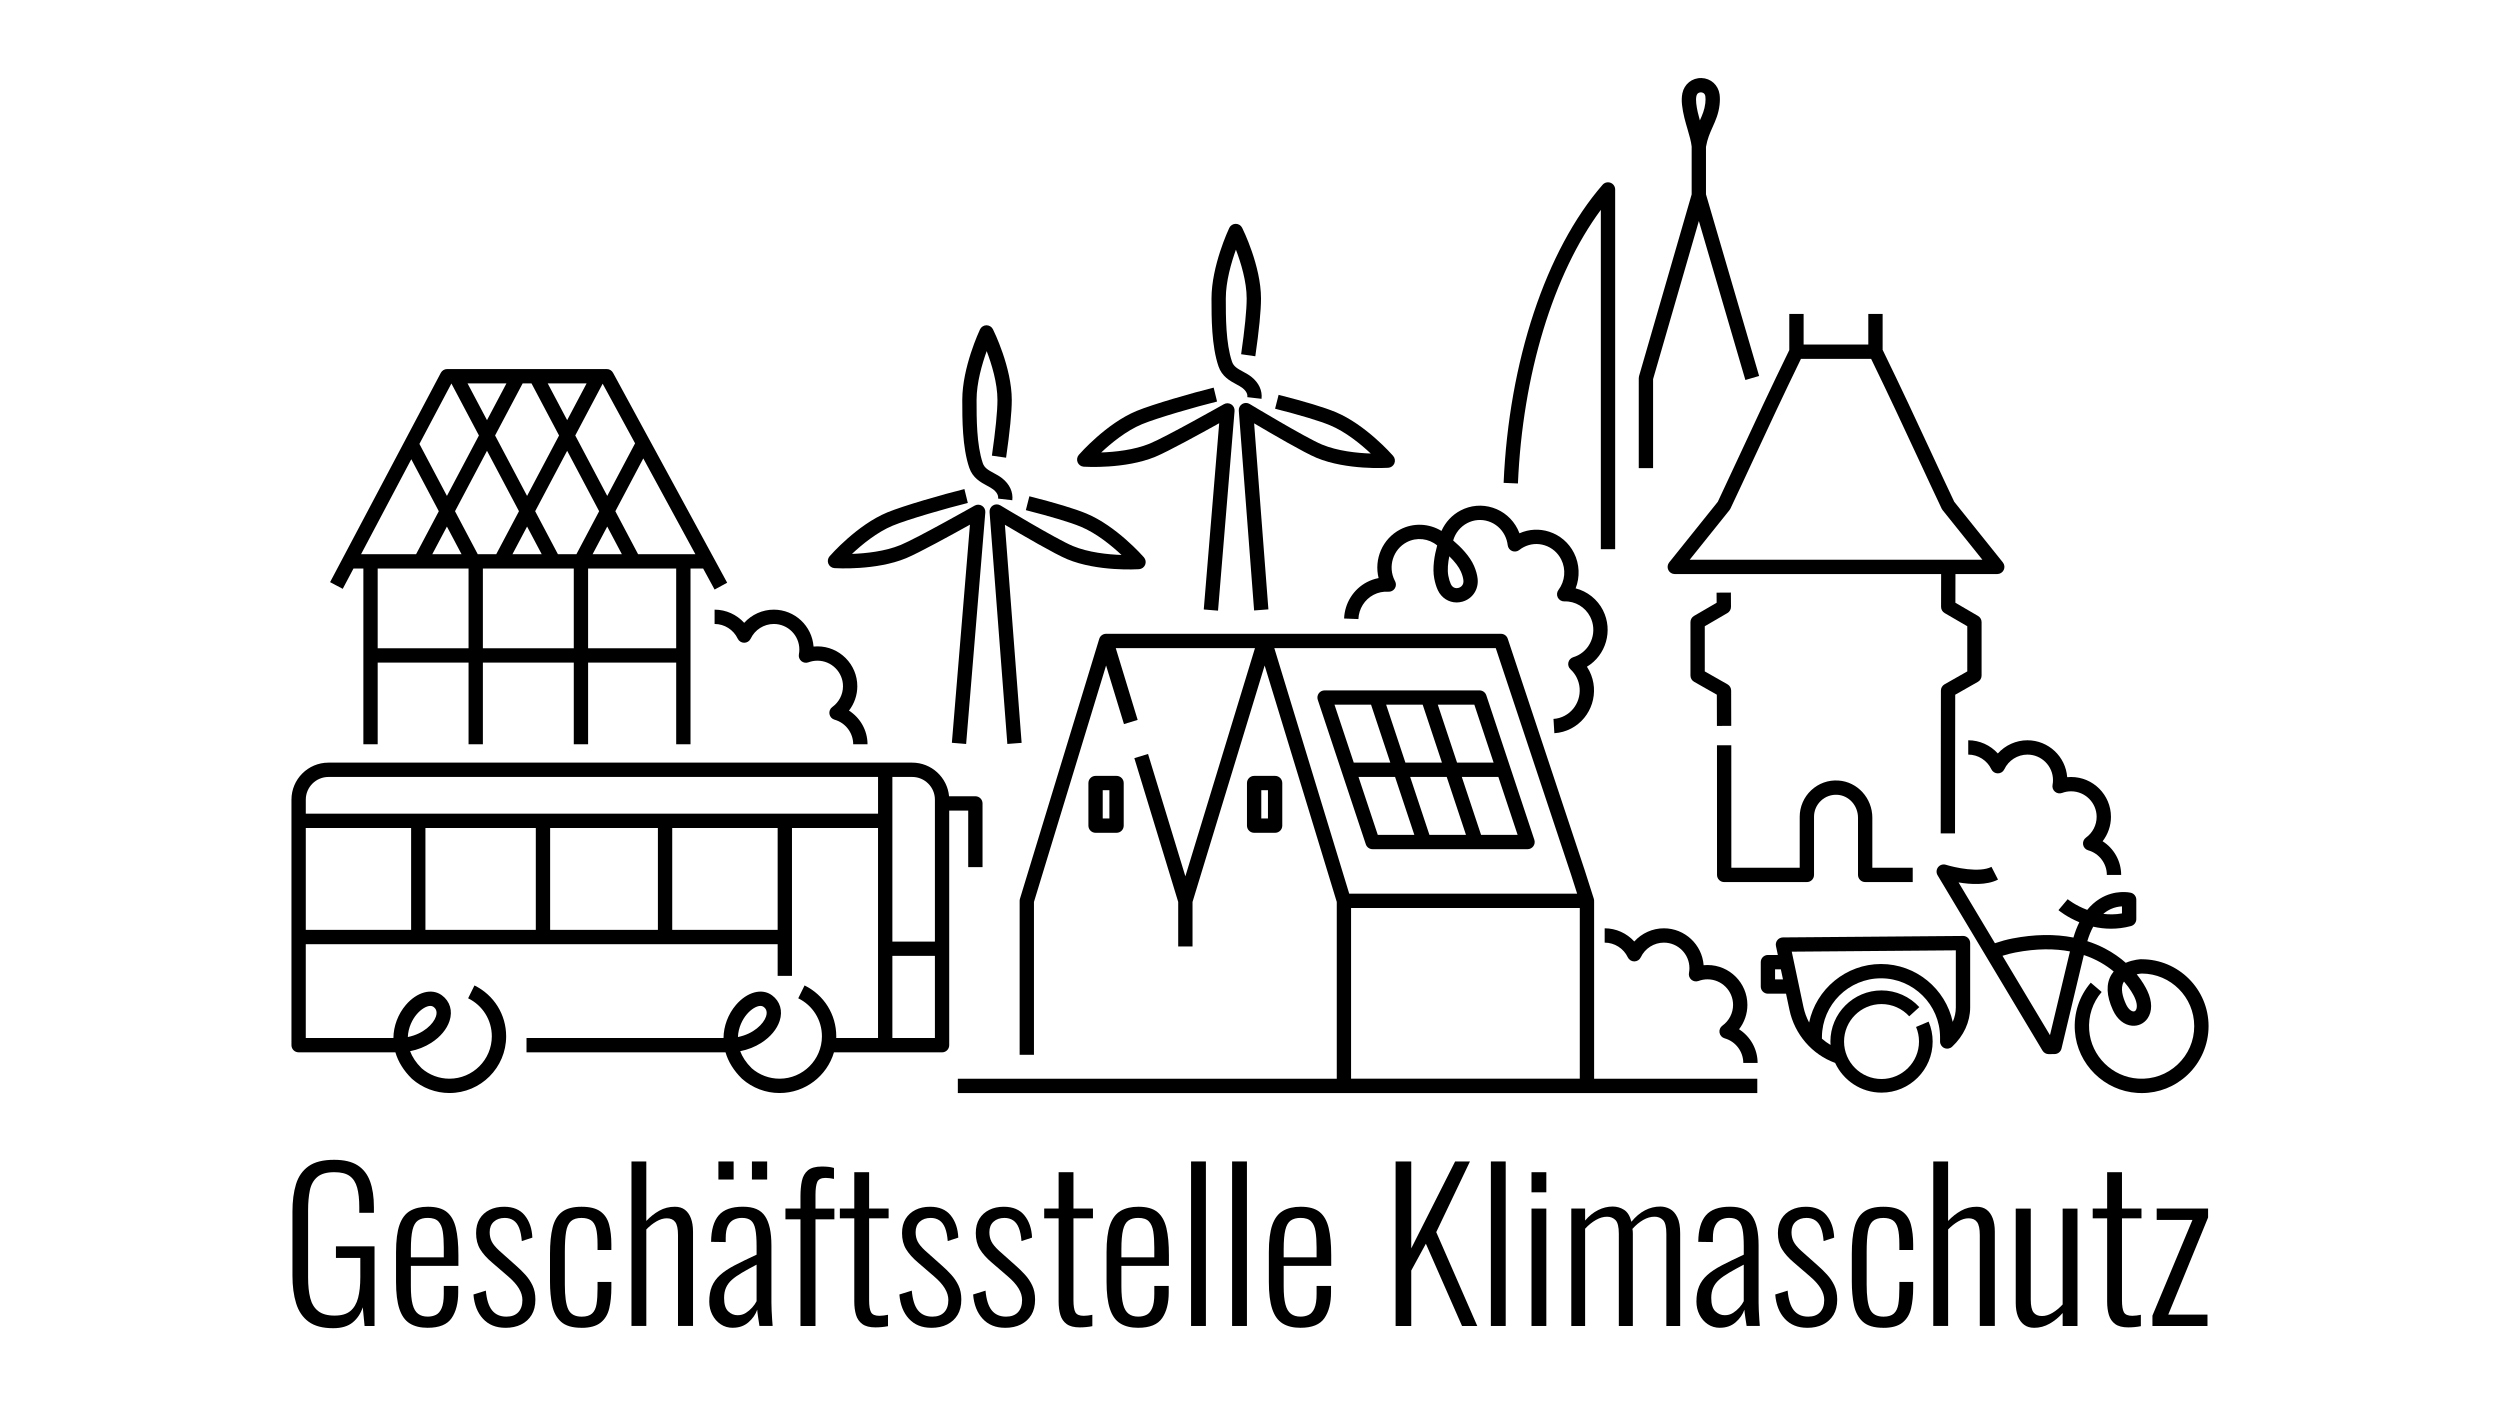
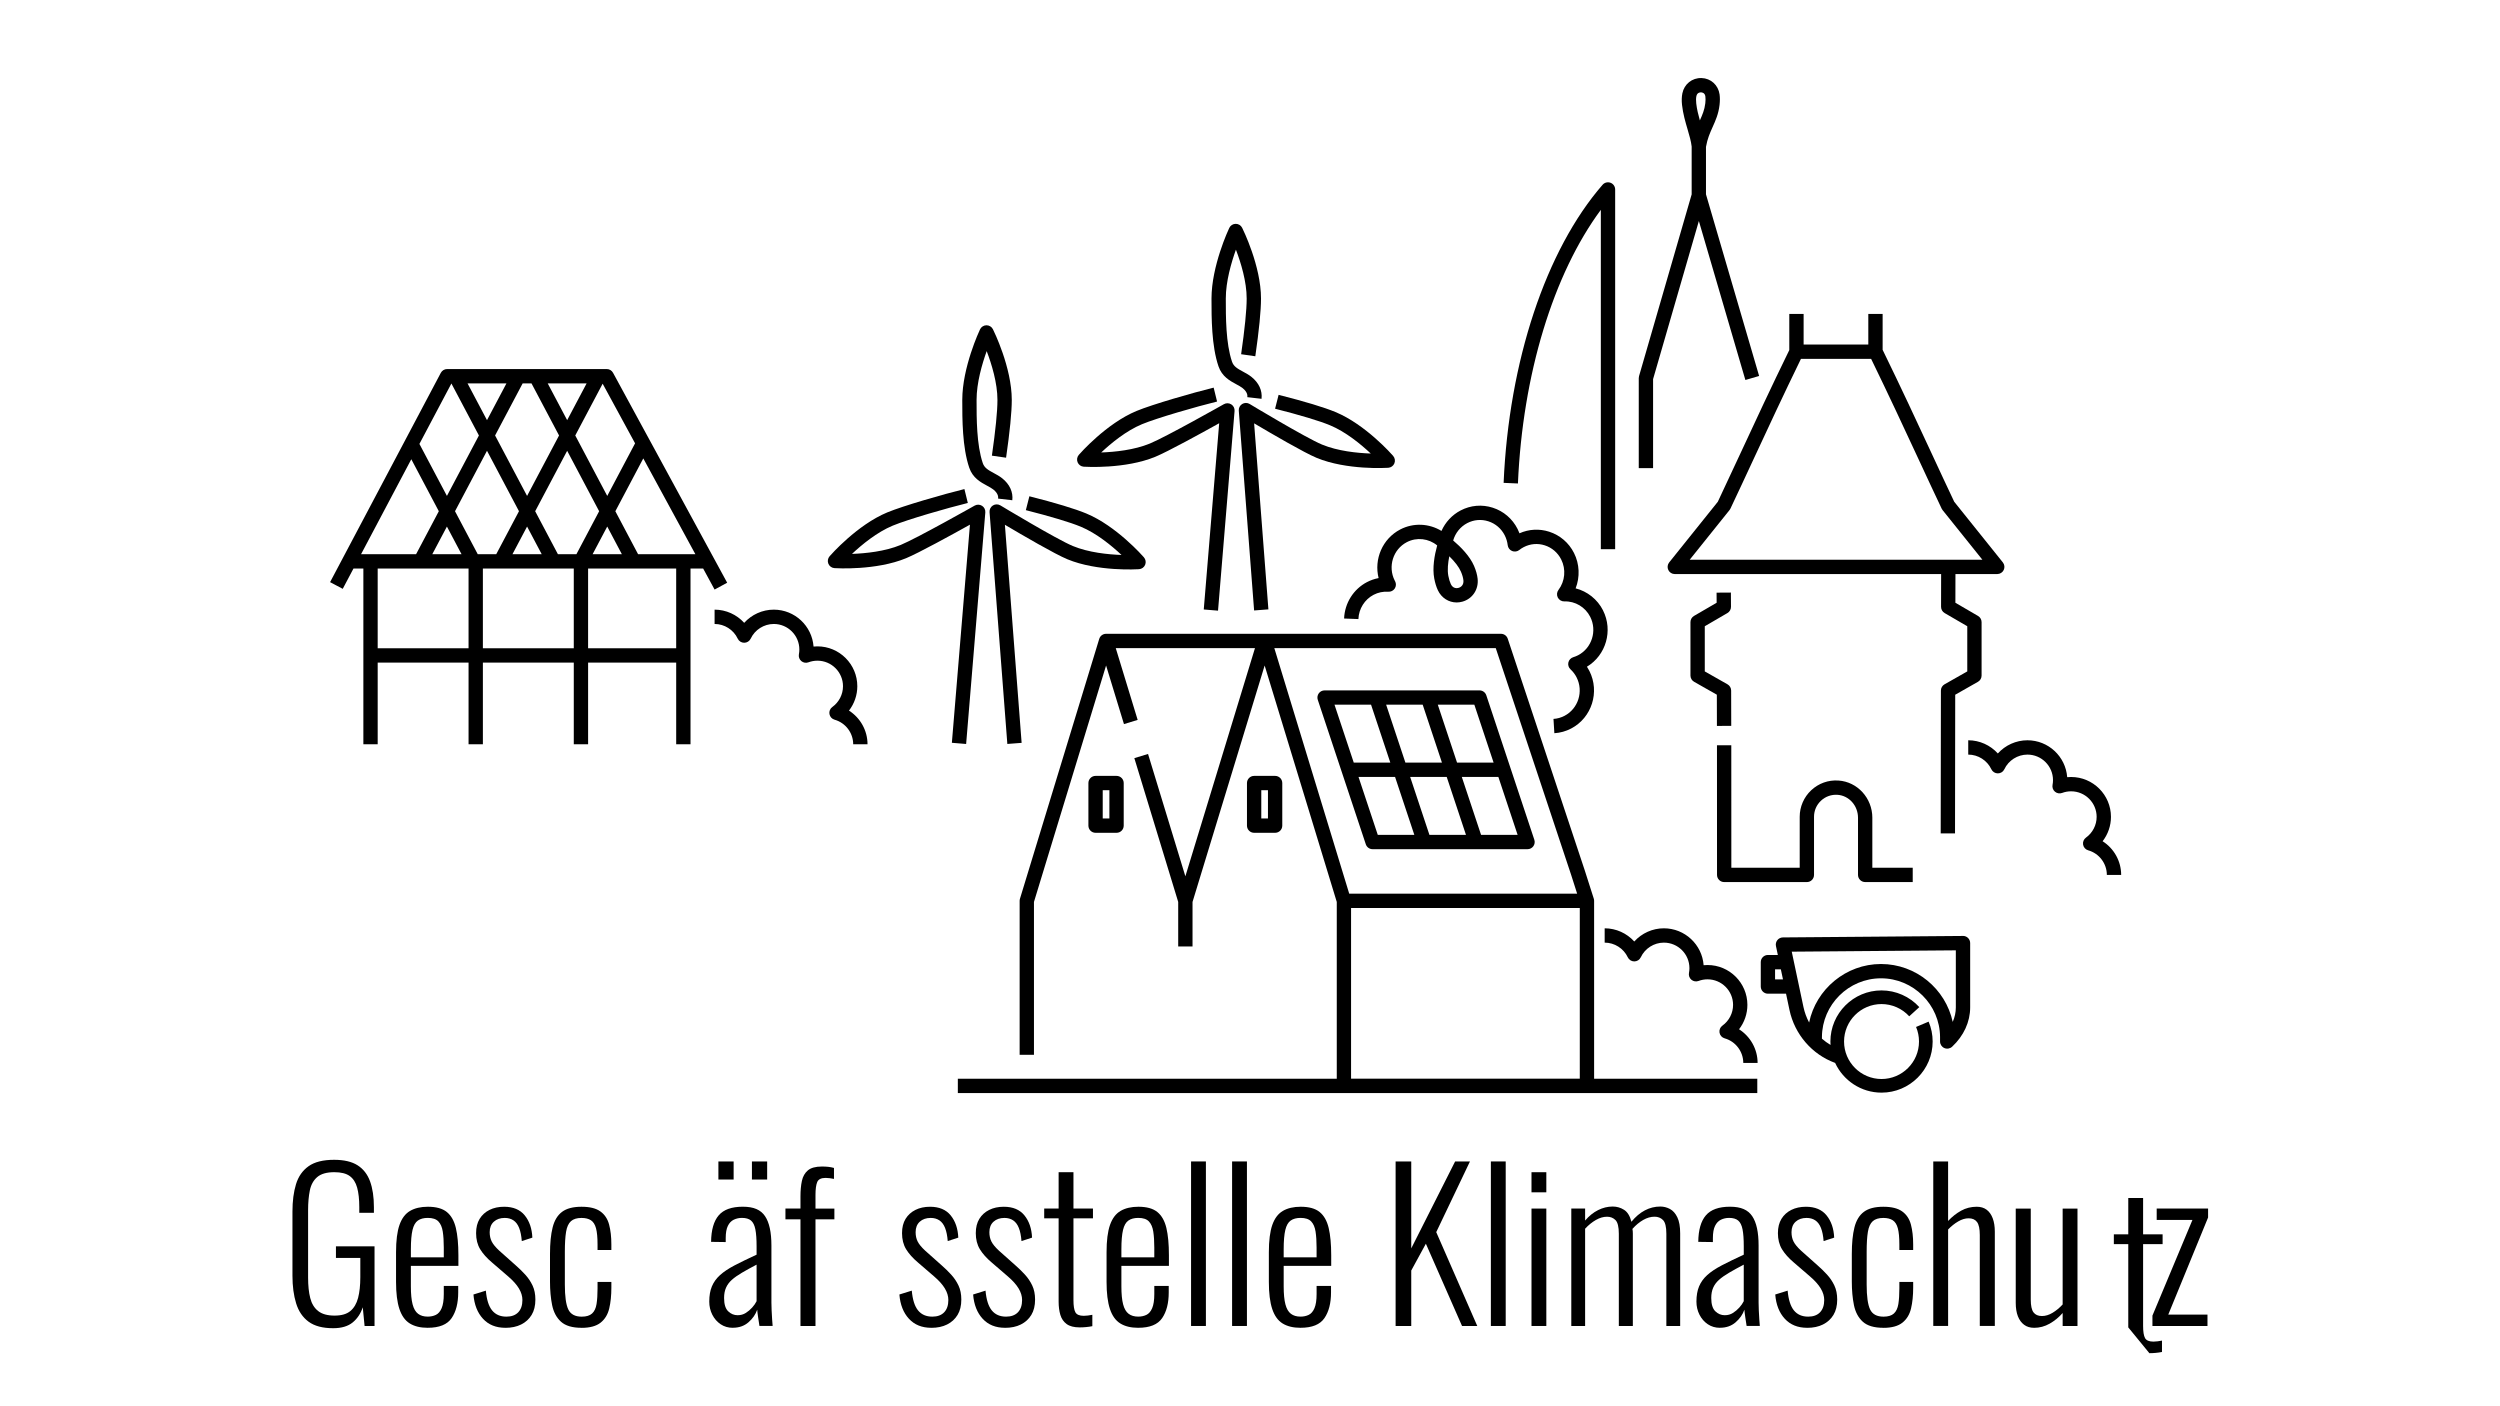
<svg xmlns="http://www.w3.org/2000/svg" id="Ebene_1" viewBox="0 0 1920 1080">
  <path d="M1310.19,149.28v-36.48c1.09-6.29,3.05-10.66,5.12-15.28,2.21-4.91,4.5-10,5.3-16.91.35-2.98.35-5.72.02-8.12-1.01-7.18-6.72-12.34-13.9-12.56-7.19-.17-13.23,4.61-14.67,11.73-.54,2.66-.63,5.66-.27,8.92.75,6.83,2.62,13.16,4.26,18.75,1.39,4.73,2.7,9.2,3.14,13.22v36.73l-40.41,139.57c-.14.5-.22,1.01-.22,1.53v69.16h11v-68.38l35.16-121.42,35.72,122.1,10.56-3.09-40.81-139.47ZM1302.83,73.85c.52-2.59,2.49-2.92,3.43-2.92.04,0,.08,0,.12,0,.88.03,2.96.38,3.34,3.09.21,1.48.19,3.27-.05,5.32-.58,5.02-2.23,8.83-4.17,13.14-1.2-4.23-2.29-8.59-2.79-13.11-.24-2.13-.2-3.99.11-5.53Z" />
  <path d="M1349.84,816.34h-11c0-8.76-5.89-16.53-14.31-18.89-2.04-.57-3.56-2.26-3.93-4.34-.37-2.08.49-4.19,2.21-5.42,5.13-3.69,8.19-9.65,8.19-15.94,0-10.82-8.8-19.62-19.62-19.62-2.37,0-4.7.42-6.91,1.25-1.86.7-3.95.34-5.47-.93-1.52-1.28-2.24-3.28-1.87-5.23.23-1.22.35-2.46.35-3.66,0-10.82-8.8-19.62-19.62-19.62-7.56,0-14.53,4.42-17.76,11.27-.91,1.93-2.85,3.16-4.98,3.16s-4.07-1.23-4.98-3.16c-3.23-6.85-10.2-11.27-17.76-11.27v-11c8.76,0,17,3.8,22.73,10.13,5.73-6.33,13.98-10.13,22.73-10.13,16.12,0,29.36,12.51,30.54,28.34.99-.1,1.98-.14,2.99-.14,16.88,0,30.62,13.74,30.62,30.62,0,6.84-2.31,13.42-6.41,18.72,8.68,5.52,14.25,15.22,14.25,25.87Z" />
  <path d="M666.26,571.62h-11c0-8.76-5.89-16.52-14.31-18.89-2.04-.57-3.56-2.26-3.93-4.34s.49-4.19,2.21-5.42c5.13-3.69,8.19-9.65,8.19-15.94,0-10.82-8.8-19.62-19.62-19.62-2.37,0-4.7.42-6.91,1.25-1.86.7-3.95.34-5.47-.94-1.52-1.28-2.24-3.28-1.87-5.23.23-1.22.35-2.46.35-3.66,0-10.82-8.8-19.62-19.62-19.62-7.56,0-14.53,4.42-17.76,11.27-.91,1.93-2.85,3.16-4.98,3.16s-4.07-1.23-4.98-3.16c-3.23-6.85-10.2-11.27-17.76-11.27v-11c8.76,0,17,3.8,22.73,10.13,5.73-6.33,13.98-10.13,22.73-10.13,16.12,0,29.36,12.51,30.54,28.34.99-.1,1.98-.14,2.99-.14,16.88,0,30.62,13.74,30.62,30.62,0,6.84-2.31,13.42-6.41,18.72,8.68,5.51,14.25,15.22,14.25,25.87Z" />
  <path d="M1069.96,350.15c-.85-.98-21.16-24.11-44.33-33.71-8.75-3.62-23.44-8.07-43.66-13.2l-2.71,10.66c19.43,4.94,34.01,9.33,42.16,12.7,12.11,5.02,23.72,14.58,31.33,21.72-10.4-.37-25.31-1.87-37.41-6.88-12.39-5.13-55.19-30.93-55.62-31.19-1.76-1.06-3.97-1.05-5.73.03-1.75,1.08-2.76,3.05-2.6,5.1l11.77,153.46,10.97-.84-10.96-142.87c13.58,8.05,38.42,22.52,47.96,26.48,23.16,9.6,53.74,7.74,55.03,7.65,2.09-.14,3.92-1.44,4.72-3.37.8-1.93.44-4.15-.93-5.73Z" />
  <path d="M945.63,310.57c-1.72-1.1-3.9-1.16-5.67-.16-.44.25-44.35,25.05-56.82,30.21-12.1,5.01-27.01,6.51-37.4,6.88,7.61-7.14,19.23-16.7,31.33-21.72,11.72-4.85,41.96-13.54,57.64-17.4l-2.62-10.68c-16,3.93-47.03,12.87-59.22,17.92-23.18,9.6-43.48,32.73-44.33,33.71-1.37,1.58-1.73,3.8-.93,5.73.8,1.93,2.63,3.24,4.72,3.37,1.29.08,31.87,1.94,55.03-7.65,9.56-3.96,35.18-18.04,48.98-25.73l-11.85,143.03,10.96.91,12.7-153.34c.17-2.03-.8-3.99-2.52-5.09Z" />
  <path d="M957.93,305.02l10.93,1.27c.73-6.31-2.04-12.31-7.8-16.89-2.03-1.61-4.25-2.8-6.39-3.96-4.46-2.4-7.25-4.05-8.48-7.65-4.79-14.05-4.78-34.65-4.77-48.28v-.27c0-13.09,4.22-27.59,7.77-37.49,3.77,9.9,8.27,24.46,8.26,37.57,0,8.65-1.48,23.43-4.26,42.73l10.89,1.57c2.9-20.1,4.37-35,4.38-44.3.01-25.09-13.9-53.19-14.49-54.37-.93-1.86-2.84-3.04-4.92-3.04h-.06c-2.1.02-4.01,1.25-4.91,3.15-.56,1.18-13.63,29.14-13.64,54.17v.27c0,14.36-.02,36.05,5.36,51.83,2.68,7.87,8.78,11.15,13.68,13.79,1.8.97,3.49,1.88,4.76,2.88,4.14,3.29,3.82,6.08,3.71,7Z" />
  <path d="M878.55,428.05c-.85-.98-21.16-24.11-44.33-33.71-8.75-3.62-23.44-8.07-43.66-13.2l-2.71,10.66c19.43,4.94,34.01,9.33,42.16,12.7,12.11,5.02,23.72,14.58,31.33,21.72-10.4-.37-25.31-1.87-37.4-6.88-12.39-5.13-55.2-30.93-55.63-31.19-1.76-1.06-3.97-1.05-5.73.03-1.75,1.08-2.76,3.05-2.6,5.1l13.66,178.08,10.97-.84-12.85-167.49c13.58,8.05,38.42,22.52,47.96,26.47,23.17,9.6,53.74,7.74,55.03,7.65,2.09-.14,3.92-1.44,4.72-3.37.8-1.93.44-4.15-.93-5.73Z" />
  <path d="M754.21,388.47c-1.72-1.1-3.9-1.16-5.67-.16-.44.25-44.35,25.05-56.82,30.21-12.1,5.01-27.01,6.51-37.4,6.88,7.61-7.14,19.23-16.7,31.33-21.72,11.71-4.85,41.96-13.54,57.64-17.4l-2.62-10.68c-16.01,3.93-47.04,12.87-59.22,17.92-23.18,9.6-43.48,32.73-44.33,33.71-1.37,1.58-1.73,3.8-.93,5.73.8,1.93,2.63,3.24,4.72,3.37,1.29.09,31.87,1.95,55.03-7.65,9.56-3.96,35.18-18.04,48.98-25.73l-13.88,167.52,10.96.91,14.73-177.83c.17-2.03-.8-3.99-2.52-5.09Z" />
  <path d="M766.52,382.92l10.93,1.27c.73-6.31-2.04-12.31-7.8-16.89-2.03-1.61-4.25-2.8-6.39-3.96-4.46-2.4-7.25-4.05-8.48-7.65-4.79-14.05-4.78-34.65-4.77-48.28v-.27c0-13.09,4.22-27.59,7.77-37.49,3.77,9.9,8.27,24.46,8.26,37.57,0,8.65-1.48,23.43-4.26,42.73l10.89,1.57c2.9-20.1,4.37-35,4.38-44.3.01-25.09-13.9-53.19-14.49-54.37-.93-1.86-2.84-3.04-4.92-3.04h-.06c-2.1.02-4.01,1.25-4.91,3.15-.56,1.18-13.63,29.14-13.64,54.17v.27c0,14.36-.02,36.05,5.36,51.83,2.68,7.87,8.78,11.15,13.68,13.79,1.8.97,3.49,1.88,4.76,2.88,4.14,3.29,3.82,6.08,3.71,7Z" />
  <path d="M255.81,1020.06c-8.01,0-14.27-1.66-18.8-4.99-4.52-3.33-7.72-8.03-9.59-14.12-1.87-6.08-2.81-13.13-2.81-21.14v-49.3c0-8.11.91-15.13,2.73-21.06,1.82-5.93,5.04-10.53,9.67-13.81,4.63-3.28,11.15-4.91,19.58-4.91,7.59,0,13.6,1.4,18.02,4.21,4.42,2.81,7.62,6.92,9.59,12.32,1.97,5.41,2.96,12.01,2.96,19.81v4.37h-11.23v-4.37c0-6.03-.55-11.02-1.64-14.98-1.09-3.95-2.99-6.92-5.69-8.89-2.71-1.97-6.66-2.96-11.86-2.96-5.83,0-10.19,1.25-13.1,3.74-2.91,2.5-4.81,5.93-5.69,10.3-.88,4.37-1.33,9.36-1.33,14.98v51.95c0,6.14.54,11.36,1.64,15.68,1.09,4.32,3.12,7.64,6.08,9.98s7.15,3.51,12.56,3.51,9.36-1.17,12.17-3.51c2.81-2.34,4.78-5.69,5.93-10.06,1.14-4.37,1.72-9.67,1.72-15.91v-14.82h-18.72v-8.89h29.64v61.15h-7.64l-1.4-14.35c-1.56,4.79-4.13,8.66-7.72,11.62-3.59,2.96-8.61,4.45-15.05,4.45Z" />
  <path d="M328.5,1019.75c-5.62,0-10.22-1.12-13.81-3.35-3.59-2.23-6.24-5.95-7.96-11.15-1.72-5.2-2.57-12.11-2.57-20.75v-22.78c0-8.94.88-15.94,2.65-20.98,1.77-5.04,4.47-8.63,8.11-10.76,3.64-2.13,8.21-3.2,13.73-3.2,6.34,0,11.18,1.35,14.51,4.05,3.33,2.71,5.64,6.79,6.94,12.25,1.3,5.46,1.95,12.46,1.95,20.98v8.11h-36.5v15.76c0,5.83.44,10.43,1.33,13.81.88,3.38,2.29,5.8,4.21,7.25,1.92,1.46,4.39,2.18,7.41,2.18,2.29,0,4.37-.44,6.24-1.33,1.87-.88,3.35-2.6,4.45-5.15,1.09-2.55,1.64-6.16,1.64-10.84v-6.24h11.08v4.99c0,8.22-1.69,14.8-5.07,19.73-3.38,4.94-9.49,7.41-18.33,7.41ZM315.56,965.62h25.27v-7.49c0-4.78-.26-8.87-.78-12.25-.52-3.38-1.64-5.98-3.35-7.8-1.72-1.82-4.45-2.73-8.19-2.73-3.12,0-5.64.68-7.57,2.03-1.93,1.35-3.3,3.77-4.13,7.25-.83,3.49-1.25,8.45-1.25,14.9v6.08Z" />
  <path d="M388.1,1019.75c-7.18,0-12.9-2.31-17.16-6.94-4.27-4.63-6.71-10.84-7.33-18.64l9.52-2.96c.62,6.97,2.23,12.04,4.84,15.21,2.6,3.17,6.24,4.76,10.92,4.76,3.95,0,6.99-1.12,9.12-3.35,2.13-2.23,3.2-5.38,3.2-9.44,0-2.91-.88-5.85-2.65-8.81-1.77-2.96-4.52-6.06-8.27-9.28l-12.32-10.61c-4.06-3.43-7.12-6.86-9.21-10.3-2.08-3.43-3.12-7.54-3.12-12.32,0-4.37.91-8.03,2.73-11,1.82-2.96,4.34-5.25,7.57-6.86,3.22-1.61,6.97-2.42,11.23-2.42,6.97,0,12.25,2.21,15.83,6.63,3.59,4.42,5.54,10.12,5.85,17.08l-8.11,2.65c-.31-4.06-.99-7.41-2.03-10.06-1.04-2.65-2.5-4.6-4.37-5.85s-4.11-1.87-6.71-1.87c-3.43,0-6.22.96-8.35,2.89-2.13,1.93-3.2,4.6-3.2,8.04,0,2.71.52,5.1,1.56,7.18,1.04,2.08,2.96,4.42,5.77,7.02l12.79,11.39c2.5,2.18,4.89,4.52,7.18,7.02,2.29,2.5,4.16,5.28,5.62,8.35,1.46,3.07,2.18,6.68,2.18,10.84,0,4.68-.96,8.61-2.89,11.78-1.93,3.17-4.6,5.62-8.03,7.33-3.43,1.72-7.49,2.57-12.17,2.57Z" />
  <path d="M446.59,1019.75c-7.07,0-12.32-1.56-15.76-4.68-3.43-3.12-5.69-7.36-6.79-12.71-1.09-5.35-1.64-11.41-1.64-18.17v-21.06c0-8.32.67-15.16,2.03-20.51,1.35-5.36,3.77-9.33,7.25-11.93,3.48-2.6,8.45-3.9,14.9-3.9s11.18,1.2,14.51,3.59c3.33,2.39,5.56,5.77,6.71,10.14,1.14,4.37,1.72,9.41,1.72,15.13v4.37h-10.61v-4.37c0-5.3-.39-9.41-1.17-12.32-.78-2.91-2.08-4.96-3.9-6.16-1.82-1.19-4.24-1.79-7.25-1.79-3.54,0-6.24.83-8.11,2.5-1.87,1.67-3.12,4.4-3.74,8.19-.62,3.8-.94,8.87-.94,15.21v25.27c0,9.05.88,15.42,2.65,19.11,1.77,3.69,5.2,5.54,10.3,5.54,3.53,0,6.19-.8,7.96-2.42,1.77-1.61,2.91-4.03,3.43-7.25.52-3.22.78-7.23.78-12.01v-4.99h10.61v4.37c0,6.03-.55,11.36-1.64,15.99-1.09,4.63-3.3,8.27-6.63,10.92-3.33,2.65-8.22,3.98-14.66,3.98Z" />
-   <path d="M484.97,1018.35v-126.36h11.39v45.71c3.01-3.22,6.34-5.85,9.98-7.88,3.64-2.03,7.64-3.04,12.01-3.04,3.02,0,5.54.75,7.57,2.26,2.03,1.51,3.59,3.69,4.68,6.55,1.09,2.86,1.64,6.32,1.64,10.37v72.38h-11.54v-69.89c0-4.68-.7-7.98-2.11-9.91-1.4-1.92-3.56-2.89-6.47-2.89-2.6,0-5.28.81-8.03,2.42-2.76,1.61-5.33,3.67-7.72,6.16v74.1h-11.39Z" />
  <path d="M562.81,1019.75c-3.54,0-6.66-.91-9.36-2.73-2.71-1.82-4.84-4.26-6.4-7.33-1.56-3.07-2.34-6.42-2.34-10.06,0-4.58.68-8.48,2.03-11.7,1.35-3.22,3.43-6.11,6.24-8.66,2.81-2.55,6.55-5.04,11.23-7.49,4.68-2.44,10.3-5.17,16.85-8.19v-6.4c0-5.51-.31-9.85-.94-13.03-.62-3.17-1.74-5.43-3.35-6.79-1.61-1.35-3.93-2.03-6.94-2.03-2.29,0-4.39.47-6.32,1.4-1.92.94-3.43,2.52-4.52,4.76-1.09,2.24-1.64,5.33-1.64,9.28v3.12l-11.23-.16c.1-9.15,2.05-15.94,5.85-20.36,3.79-4.42,9.96-6.63,18.49-6.63s13.81,2.42,17.08,7.25,4.91,12.35,4.91,22.54v43.84c0,1.56.05,3.56.16,6.01.1,2.45.23,4.76.39,6.94.16,2.18.29,3.85.39,4.99h-10.14c-.31-1.97-.65-4.18-1.01-6.63-.37-2.44-.6-4.39-.7-5.85-1.25,3.64-3.49,6.86-6.71,9.67-3.22,2.81-7.23,4.21-12.01,4.21ZM551.73,905.87v-13.88h11.7v13.88h-11.7ZM566.56,1010.08c2.29,0,4.34-.57,6.16-1.71,1.82-1.14,3.46-2.52,4.91-4.13,1.46-1.61,2.6-3.25,3.43-4.91v-28.08c-4.37,2.29-8.14,4.37-11.31,6.24-3.17,1.87-5.75,3.69-7.72,5.46-1.98,1.77-3.46,3.77-4.45,6.01-.99,2.24-1.48,4.86-1.48,7.88,0,4.79,1.04,8.19,3.12,10.22,2.08,2.03,4.52,3.04,7.33,3.04ZM577.48,905.87v-13.88h11.7v13.88h-11.7Z" />
  <path d="M614.76,1018.35v-81.9h-11.54v-8.27h11.54v-9.36c0-4.47.36-8.42,1.09-11.86.73-3.43,2.26-6.13,4.6-8.11,2.34-1.97,5.95-2.96,10.84-2.96,1.66,0,3.25.08,4.76.23,1.51.16,2.99.44,4.45.86v8.42c-.94-.21-2-.39-3.2-.55-1.2-.16-2.26-.23-3.2-.23-3.43,0-5.59,1.07-6.47,3.2-.88,2.13-1.33,5.44-1.33,9.91v10.45h14.51v8.27h-14.51v81.9h-11.54Z" />
-   <path d="M672.32,1019.44c-4.37,0-7.72-.86-10.06-2.57-2.34-1.72-3.95-4.06-4.84-7.02-.88-2.96-1.33-6.37-1.33-10.22v-63.96h-11.08v-7.49h11.08v-27.92h11.39v27.92h14.98v7.49h-14.98v62.87c0,4.37.49,7.46,1.48,9.28.99,1.82,3.14,2.73,6.47,2.73.94,0,2-.08,3.2-.23,1.19-.16,2.31-.34,3.35-.55v8.74c-1.56.31-3.17.55-4.84.7-1.67.16-3.28.23-4.84.23Z" />
  <path d="M715.22,1019.75c-7.18,0-12.9-2.31-17.16-6.94-4.27-4.63-6.71-10.84-7.33-18.64l9.52-2.96c.62,6.97,2.23,12.04,4.84,15.21,2.6,3.17,6.24,4.76,10.92,4.76,3.95,0,6.99-1.12,9.12-3.35,2.13-2.23,3.2-5.38,3.2-9.44,0-2.91-.88-5.85-2.65-8.81-1.77-2.96-4.52-6.06-8.27-9.28l-12.32-10.61c-4.06-3.43-7.12-6.86-9.21-10.3-2.08-3.43-3.12-7.54-3.12-12.32,0-4.37.91-8.03,2.73-11,1.82-2.96,4.34-5.25,7.57-6.86,3.22-1.61,6.97-2.42,11.23-2.42,6.97,0,12.25,2.21,15.83,6.63,3.59,4.42,5.54,10.12,5.85,17.08l-8.11,2.65c-.31-4.06-.99-7.41-2.03-10.06-1.04-2.65-2.5-4.6-4.37-5.85s-4.11-1.87-6.71-1.87c-3.43,0-6.22.96-8.35,2.89-2.13,1.93-3.2,4.6-3.2,8.04,0,2.71.52,5.1,1.56,7.18,1.04,2.08,2.96,4.42,5.77,7.02l12.79,11.39c2.5,2.18,4.89,4.52,7.18,7.02,2.29,2.5,4.16,5.28,5.62,8.35,1.46,3.07,2.18,6.68,2.18,10.84,0,4.68-.96,8.61-2.89,11.78-1.93,3.17-4.6,5.62-8.03,7.33-3.43,1.72-7.49,2.57-12.17,2.57Z" />
  <path d="M771.85,1019.75c-7.18,0-12.9-2.31-17.16-6.94-4.27-4.63-6.71-10.84-7.33-18.64l9.52-2.96c.62,6.97,2.24,12.04,4.84,15.21,2.6,3.17,6.24,4.76,10.92,4.76,3.95,0,6.99-1.12,9.13-3.35,2.13-2.23,3.2-5.38,3.2-9.44,0-2.91-.88-5.85-2.65-8.81-1.77-2.96-4.52-6.06-8.27-9.28l-12.32-10.61c-4.06-3.43-7.12-6.86-9.2-10.3-2.08-3.43-3.12-7.54-3.12-12.32,0-4.37.91-8.03,2.73-11,1.82-2.96,4.34-5.25,7.57-6.86,3.22-1.61,6.97-2.42,11.23-2.42,6.97,0,12.25,2.21,15.83,6.63,3.59,4.42,5.54,10.12,5.85,17.08l-8.11,2.65c-.31-4.06-.99-7.41-2.03-10.06-1.04-2.65-2.5-4.6-4.37-5.85-1.87-1.25-4.11-1.87-6.71-1.87-3.43,0-6.22.96-8.35,2.89-2.13,1.93-3.2,4.6-3.2,8.04,0,2.71.52,5.1,1.56,7.18,1.04,2.08,2.96,4.42,5.77,7.02l12.79,11.39c2.5,2.18,4.89,4.52,7.18,7.02,2.29,2.5,4.16,5.28,5.62,8.35,1.46,3.07,2.18,6.68,2.18,10.84,0,4.68-.96,8.61-2.89,11.78-1.93,3.17-4.6,5.62-8.03,7.33-3.43,1.72-7.49,2.57-12.17,2.57Z" />
  <path d="M829.25,1019.44c-4.37,0-7.72-.86-10.06-2.57-2.34-1.72-3.95-4.06-4.84-7.02-.88-2.96-1.33-6.37-1.33-10.22v-63.96h-11.08v-7.49h11.08v-27.92h11.39v27.92h14.98v7.49h-14.98v62.87c0,4.37.49,7.46,1.48,9.28.99,1.82,3.14,2.73,6.47,2.73.94,0,2-.08,3.2-.23,1.19-.16,2.31-.34,3.35-.55v8.74c-1.56.31-3.17.55-4.84.7-1.67.16-3.28.23-4.84.23Z" />
  <path d="M874.18,1019.75c-5.62,0-10.22-1.12-13.81-3.35-3.59-2.23-6.24-5.95-7.96-11.15-1.72-5.2-2.57-12.11-2.57-20.75v-22.78c0-8.94.88-15.94,2.65-20.98,1.77-5.04,4.47-8.63,8.11-10.76,3.64-2.13,8.21-3.2,13.73-3.2,6.34,0,11.18,1.35,14.51,4.05,3.33,2.71,5.64,6.79,6.94,12.25,1.3,5.46,1.95,12.46,1.95,20.98v8.11h-36.5v15.76c0,5.83.44,10.43,1.33,13.81.88,3.38,2.29,5.8,4.21,7.25,1.92,1.46,4.39,2.18,7.41,2.18,2.29,0,4.37-.44,6.24-1.33,1.87-.88,3.35-2.6,4.45-5.15,1.09-2.55,1.64-6.16,1.64-10.84v-6.24h11.08v4.99c0,8.22-1.69,14.8-5.07,19.73-3.38,4.94-9.49,7.41-18.33,7.41ZM861.23,965.62h25.27v-7.49c0-4.78-.26-8.87-.78-12.25-.52-3.38-1.64-5.98-3.35-7.8-1.72-1.82-4.45-2.73-8.19-2.73-3.12,0-5.64.68-7.57,2.03-1.93,1.35-3.3,3.77-4.13,7.25-.83,3.49-1.25,8.45-1.25,14.9v6.08Z" />
  <path d="M914.74,1018.35v-126.36h11.39v126.36h-11.39Z" />
  <path d="M946.25,1018.35v-126.36h11.39v126.36h-11.39Z" />
  <path d="M998.82,1019.75c-5.62,0-10.22-1.12-13.81-3.35-3.59-2.23-6.24-5.95-7.96-11.15-1.72-5.2-2.57-12.11-2.57-20.75v-22.78c0-8.94.88-15.94,2.65-20.98,1.77-5.04,4.47-8.63,8.11-10.76,3.64-2.13,8.21-3.2,13.73-3.2,6.34,0,11.18,1.35,14.51,4.05,3.33,2.71,5.64,6.79,6.94,12.25,1.3,5.46,1.95,12.46,1.95,20.98v8.11h-36.5v15.76c0,5.83.44,10.43,1.33,13.81.88,3.38,2.29,5.8,4.21,7.25,1.92,1.46,4.39,2.18,7.41,2.18,2.29,0,4.37-.44,6.24-1.33,1.87-.88,3.35-2.6,4.45-5.15,1.09-2.55,1.64-6.16,1.64-10.84v-6.24h11.08v4.99c0,8.22-1.69,14.8-5.07,19.73-3.38,4.94-9.49,7.41-18.33,7.41ZM985.87,965.62h25.27v-7.49c0-4.78-.26-8.87-.78-12.25-.52-3.38-1.64-5.98-3.35-7.8-1.72-1.82-4.45-2.73-8.19-2.73-3.12,0-5.64.68-7.57,2.03-1.93,1.35-3.3,3.77-4.13,7.25-.83,3.49-1.25,8.45-1.25,14.9v6.08Z" />
  <path d="M1071.83,1018.35v-126.36h12.01v66.77l33.7-66.77h11.39l-25.9,54.29,31.51,72.07h-11.7l-27.77-63.18-11.23,20.59v42.59h-12.01Z" />
  <path d="M1144.99,1018.35v-126.36h11.39v126.36h-11.39Z" />
  <path d="M1176.19,915.7v-15.44h11.39v15.44h-11.39ZM1176.19,1018.35v-90.17h11.39v90.17h-11.39Z" />
  <path d="M1206.76,1018.35v-90.17h10.61v9.2c3.01-3.54,6.34-6.21,9.98-8.03,3.64-1.82,7.38-2.73,11.23-2.73,3.12,0,6.01.83,8.66,2.5,2.65,1.66,4.55,4.73,5.69,9.2,3.12-3.85,6.55-6.76,10.3-8.74,3.74-1.97,7.69-2.96,11.86-2.96,2.6,0,5.07.62,7.41,1.87s4.24,3.38,5.69,6.4c1.46,3.02,2.18,7.12,2.18,12.32v71.14h-10.61v-70.82c0-5.3-.86-8.81-2.57-10.53s-3.88-2.57-6.47-2.57c-2.91,0-5.83.83-8.74,2.5-2.91,1.67-5.67,3.95-8.27,6.87.1.52.18,1.07.23,1.64.05.57.08,1.17.08,1.79v71.14h-10.76v-70.82c0-5.3-.86-8.81-2.57-10.53-1.72-1.71-3.88-2.57-6.47-2.57-2.81,0-5.67.83-8.58,2.5-2.91,1.67-5.67,3.9-8.27,6.71v74.72h-10.61Z" />
  <path d="M1320.96,1019.75c-3.54,0-6.66-.91-9.36-2.73-2.71-1.82-4.84-4.26-6.4-7.33-1.56-3.07-2.34-6.42-2.34-10.06,0-4.58.68-8.48,2.03-11.7,1.35-3.22,3.43-6.11,6.24-8.66,2.81-2.55,6.55-5.04,11.23-7.49,4.68-2.44,10.3-5.17,16.85-8.19v-6.4c0-5.51-.31-9.85-.94-13.03-.62-3.17-1.74-5.43-3.35-6.79-1.61-1.35-3.93-2.03-6.94-2.03-2.29,0-4.4.47-6.32,1.4-1.92.94-3.43,2.52-4.52,4.76-1.09,2.24-1.64,5.33-1.64,9.28v3.12l-11.23-.16c.1-9.15,2.05-15.94,5.85-20.36,3.79-4.42,9.96-6.63,18.49-6.63s13.81,2.42,17.08,7.25c3.28,4.84,4.91,12.35,4.91,22.54v43.84c0,1.56.05,3.56.16,6.01.1,2.45.23,4.76.39,6.94.16,2.18.29,3.85.39,4.99h-10.14c-.31-1.97-.65-4.18-1.01-6.63-.37-2.44-.6-4.39-.7-5.85-1.25,3.64-3.49,6.86-6.71,9.67-3.23,2.81-7.23,4.21-12.01,4.21ZM1324.7,1010.08c2.29,0,4.34-.57,6.16-1.71,1.82-1.14,3.46-2.52,4.91-4.13,1.46-1.61,2.6-3.25,3.43-4.91v-28.08c-4.37,2.29-8.14,4.37-11.31,6.24-3.17,1.87-5.75,3.69-7.72,5.46-1.98,1.77-3.46,3.77-4.45,6.01-.99,2.24-1.48,4.86-1.48,7.88,0,4.79,1.04,8.19,3.12,10.22,2.08,2.03,4.52,3.04,7.33,3.04Z" />
  <path d="M1387.88,1019.75c-7.18,0-12.9-2.31-17.16-6.94-4.27-4.63-6.71-10.84-7.33-18.64l9.52-2.96c.62,6.97,2.24,12.04,4.84,15.21,2.6,3.17,6.24,4.76,10.92,4.76,3.95,0,6.99-1.12,9.13-3.35,2.13-2.23,3.2-5.38,3.2-9.44,0-2.91-.88-5.85-2.65-8.81-1.77-2.96-4.52-6.06-8.27-9.28l-12.32-10.61c-4.06-3.43-7.12-6.86-9.2-10.3-2.08-3.43-3.12-7.54-3.12-12.32,0-4.37.91-8.03,2.73-11,1.82-2.96,4.34-5.25,7.57-6.86,3.22-1.61,6.97-2.42,11.23-2.42,6.97,0,12.25,2.21,15.83,6.63,3.59,4.42,5.54,10.12,5.85,17.08l-8.11,2.65c-.31-4.06-.99-7.41-2.03-10.06-1.04-2.65-2.5-4.6-4.37-5.85-1.87-1.25-4.11-1.87-6.71-1.87-3.43,0-6.21.96-8.35,2.89-2.13,1.93-3.2,4.6-3.2,8.04,0,2.71.52,5.1,1.56,7.18,1.04,2.08,2.96,4.42,5.77,7.02l12.79,11.39c2.5,2.18,4.89,4.52,7.18,7.02,2.29,2.5,4.16,5.28,5.62,8.35,1.46,3.07,2.18,6.68,2.18,10.84,0,4.68-.96,8.61-2.89,11.78-1.92,3.17-4.6,5.62-8.03,7.33-3.43,1.72-7.49,2.57-12.17,2.57Z" />
  <path d="M1446.38,1019.75c-7.07,0-12.32-1.56-15.76-4.68-3.43-3.12-5.69-7.36-6.79-12.71-1.09-5.35-1.64-11.41-1.64-18.17v-21.06c0-8.32.67-15.16,2.03-20.51,1.35-5.36,3.77-9.33,7.25-11.93,3.48-2.6,8.45-3.9,14.9-3.9s11.18,1.2,14.51,3.59c3.33,2.39,5.56,5.77,6.71,10.14,1.14,4.37,1.72,9.41,1.72,15.13v4.37h-10.61v-4.37c0-5.3-.39-9.41-1.17-12.32-.78-2.91-2.08-4.96-3.9-6.16-1.82-1.19-4.24-1.79-7.25-1.79-3.54,0-6.24.83-8.11,2.5-1.87,1.67-3.12,4.4-3.74,8.19-.62,3.8-.94,8.87-.94,15.21v25.27c0,9.05.88,15.42,2.65,19.11,1.77,3.69,5.2,5.54,10.3,5.54,3.53,0,6.19-.8,7.96-2.42,1.77-1.61,2.91-4.03,3.43-7.25.52-3.22.78-7.23.78-12.01v-4.99h10.61v4.37c0,6.03-.55,11.36-1.64,15.99-1.09,4.63-3.3,8.27-6.63,10.92-3.33,2.65-8.22,3.98-14.66,3.98Z" />
  <path d="M1484.75,1018.35v-126.36h11.39v45.71c3.01-3.22,6.34-5.85,9.98-7.88,3.64-2.03,7.64-3.04,12.01-3.04,3.02,0,5.54.75,7.57,2.26,2.03,1.51,3.59,3.69,4.68,6.55,1.09,2.86,1.64,6.32,1.64,10.37v72.38h-11.54v-69.89c0-4.68-.7-7.98-2.11-9.91-1.4-1.92-3.56-2.89-6.47-2.89-2.6,0-5.28.81-8.03,2.42-2.76,1.61-5.33,3.67-7.72,6.16v74.1h-11.39Z" />
  <path d="M1562.13,1019.75c-3.02,0-5.56-.78-7.64-2.34-2.08-1.56-3.67-3.74-4.76-6.55-1.09-2.81-1.64-6.24-1.64-10.3v-72.38h11.54v69.89c0,4.68.7,7.96,2.11,9.83s3.56,2.81,6.47,2.81c2.7,0,5.43-.83,8.19-2.5,2.75-1.66,5.33-3.79,7.72-6.4v-73.63h11.39v90.17h-11.39v-9.98c-2.91,3.33-6.24,6.06-9.98,8.19-3.74,2.13-7.75,3.2-12.01,3.2Z" />
-   <path d="M1634.51,1019.44c-4.37,0-7.72-.86-10.06-2.57-2.34-1.72-3.95-4.06-4.84-7.02-.88-2.96-1.33-6.37-1.33-10.22v-63.96h-11.08v-7.49h11.08v-27.92h11.39v27.92h14.98v7.49h-14.98v62.87c0,4.37.49,7.46,1.48,9.28.99,1.82,3.14,2.73,6.47,2.73.94,0,2-.08,3.2-.23,1.19-.16,2.31-.34,3.35-.55v8.74c-1.56.31-3.17.55-4.84.7-1.66.16-3.28.23-4.84.23Z" />
+   <path d="M1634.51,1019.44v-63.96h-11.08v-7.49h11.08v-27.92h11.39v27.92h14.98v7.49h-14.98v62.87c0,4.37.49,7.46,1.48,9.28.99,1.82,3.14,2.73,6.47,2.73.94,0,2-.08,3.2-.23,1.19-.16,2.31-.34,3.35-.55v8.74c-1.56.31-3.17.55-4.84.7-1.66.16-3.28.23-4.84.23Z" />
  <path d="M1653.07,1018.35v-7.96l30.73-73.48h-27.46v-8.74h39.47v6.86l-30.58,74.57h30.11v8.74h-42.28Z" />
-   <path d="M749.1,611.51h-20.22c-1.33-14.45-13.51-25.81-28.3-25.81H252.27c-15.68,0-28.43,12.75-28.43,28.43v188.56c0,3.04,2.46,5.5,5.5,5.5h74.33c2.1,7.23,6.33,14.08,12.55,20.19.07.07.15.14.22.21,7.95,6.99,18.16,10.85,28.75,10.85,24.01,0,43.54-19.53,43.54-43.54,0-16.72-9.33-31.7-24.34-39.08l-4.86,9.87c11.22,5.52,18.19,16.72,18.19,29.21,0,17.94-14.6,32.54-32.54,32.54-7.87,0-15.45-2.84-21.37-8-4.44-4.39-7.25-8.83-8.86-13.13,5.85-1.12,11.35-3.29,16.24-6.42,6.96-4.46,11.95-10.42,14.05-16.79,2.55-7.74.36-15.11-5.86-19.7-7.71-5.7-19.11-2.65-27.7,7.42-5.99,7.02-9.46,16.26-9.54,25.38h-67.3v-72.06h362.4v24.32h11v-113.55h66.09v161.29h-32.11c.01-.43.03-.86.03-1.3,0-16.72-9.33-31.7-24.34-39.08l-4.86,9.87c11.22,5.52,18.19,16.72,18.19,29.21,0,17.94-14.6,32.54-32.54,32.54-7.87,0-15.45-2.84-21.37-8-4.44-4.39-7.25-8.83-8.86-13.13,5.85-1.12,11.35-3.29,16.24-6.42,6.96-4.46,11.95-10.42,14.05-16.79,2.55-7.74.36-15.11-5.86-19.7-7.71-5.7-19.11-2.65-27.7,7.42-5.99,7.02-9.46,16.26-9.54,25.38h-151.3v11h152.84c2.1,7.23,6.33,14.08,12.55,20.19.07.07.15.14.22.21,7.95,6.99,18.16,10.85,28.75,10.85,19.74,0,36.44-13.2,41.76-31.24h83.02c3.04,0,5.5-2.46,5.5-5.5v-180.18h14.59v43.42h11v-48.92c0-3.04-2.46-5.5-5.5-5.5ZM320.05,778.95c3.41-4,7.51-6.41,10.47-6.41.9,0,1.7.22,2.33.69.87.65,3.53,2.61,1.95,7.42-1.88,5.72-9.56,13.39-21.59,15.79.31-7.4,3.58-13.67,6.84-17.49ZM573.57,778.95c3.41-4,7.51-6.41,10.47-6.41.9,0,1.7.22,2.33.69.87.65,3.53,2.61,1.95,7.42-1.88,5.72-9.56,13.39-21.59,15.79.31-7.4,3.58-13.67,6.84-17.49ZM234.85,635.9h80.89v78.23h-80.89v-78.23ZM505.27,635.9v78.23h-82.77v-78.23h82.77ZM411.5,714.13h-84.77v-78.23h84.77v78.23ZM597.24,714.13h-80.97v-78.23h80.97v78.23ZM234.85,624.9v-10.77c0-9.61,7.82-17.43,17.43-17.43h422.06v28.2H234.85ZM685.34,596.7h15.24c9.61,0,17.43,7.82,17.43,17.43v109h-32.67v-126.43ZM685.34,797.19v-63.06h32.67v63.06h-32.67Z" />
  <path d="M1231.13,468.76c-4.32-8.53-12.1-14.62-21.05-16.9,3.4-8.69,3.06-18.65-1.25-27.17-3.98-7.87-10.75-13.67-19.07-16.34-7.57-2.43-15.59-1.99-22.8,1.22-.42-1.13-.91-2.24-1.46-3.32-3.98-7.87-10.75-13.67-19.08-16.34-8.23-2.64-16.99-1.89-24.66,2.12-6.57,3.43-11.73,9.03-14.71,15.73-9.47-5.79-21.51-6.43-31.69-1.12-13.67,7.14-20.23,22.84-16.59,37.33-3.09.58-6.1,1.62-8.93,3.1-10.38,5.42-17.11,16.13-17.57,27.96l10.99.42c.3-7.9,4.77-15.04,11.66-18.64,3.49-1.82,7.38-2.63,11.26-2.36,1.99.15,3.92-.81,5.01-2.49,1.09-1.68,1.18-3.82.23-5.59l-.27-.49c-5.44-10.75-1.27-23.99,9.29-29.5,7.61-3.97,16.8-2.87,23.31,2.52-2.11,7.7-3.78,17.29-2.24,25.4.65,3.44,1.58,6.46,2.77,8.99,2.77,5.91,8.36,9.4,14.43,9.4,1.44,0,2.91-.2,4.38-.61,7.77-2.16,12.59-9.38,11.74-17.55-.33-3.11-1.26-6.45-2.77-9.93-3.25-7.47-10.01-14.41-16.02-19.51,1.65-5.73,5.54-10.6,10.8-13.34,5.05-2.63,10.8-3.13,16.21-1.39,5.5,1.76,9.98,5.61,12.62,10.84,1.19,2.36,1.95,4.88,2.25,7.51.23,1.98,1.51,3.69,3.35,4.46,1.84.77,3.96.48,5.52-.76,1.07-.85,2.21-1.59,3.38-2.2,5.05-2.63,10.81-3.13,16.21-1.39,5.5,1.76,9.98,5.61,12.62,10.83,3.8,7.52,2.98,16.71-2.1,23.42-1.28,1.69-1.47,3.97-.5,5.85.98,1.88,2.97,3.04,5.07,2.96,8.27-.3,16.03,4.36,19.82,11.83,5.44,10.75,1.27,23.99-9.29,29.5-1.17.61-2.42,1.12-3.72,1.51-1.89.57-3.33,2.11-3.77,4.04-.44,1.92.18,3.94,1.64,5.28,1.92,1.77,3.5,3.85,4.69,6.21,5.44,10.75,1.27,23.99-9.29,29.5-2.66,1.39-5.51,2.19-8.47,2.37l.67,10.98c4.51-.28,8.85-1.49,12.89-3.6,15.87-8.29,22.16-28.12,14.01-44.22-.57-1.12-1.2-2.21-1.88-3.25,14.63-8.77,20.2-27.76,12.34-43.28ZM1121.98,439c1.06,2.45,1.71,4.7,1.92,6.69.36,3.41-1.7,5.23-3.75,5.8-.94.26-4.16.83-5.91-2.88-.79-1.69-1.44-3.83-1.92-6.36-.86-4.54-.26-10.07.74-15.02,4.3,4.19,7.38,8.23,8.91,11.76Z" />
  <path d="M1240.44,421.79h-11V161.16c-36.52,49.38-60.06,126.47-63.67,210.15l-10.99-.47c4.02-93.24,32.44-178.83,76.01-228.94,1.51-1.73,3.93-2.35,6.08-1.54,2.15.8,3.57,2.86,3.57,5.15v276.29Z" />
  <path d="M1629.06,671.94h-11c0-8.76-5.89-16.53-14.31-18.89-2.04-.57-3.56-2.26-3.93-4.34s.49-4.19,2.21-5.42c5.13-3.69,8.19-9.65,8.19-15.94,0-10.82-8.8-19.62-19.62-19.62-2.37,0-4.7.42-6.91,1.25-1.86.7-3.95.34-5.47-.94-1.52-1.28-2.24-3.28-1.87-5.23.23-1.22.35-2.46.35-3.66,0-10.82-8.8-19.62-19.62-19.62-7.56,0-14.53,4.42-17.76,11.27-.91,1.93-2.85,3.16-4.98,3.16s-4.07-1.23-4.98-3.16c-3.23-6.85-10.2-11.27-17.76-11.27v-11c8.76,0,17,3.8,22.73,10.13,5.73-6.33,13.98-10.13,22.73-10.13,16.12,0,29.36,12.51,30.54,28.34.99-.1,1.98-.14,2.99-.14,16.88,0,30.62,13.74,30.62,30.62,0,6.84-2.31,13.42-6.41,18.72,8.68,5.51,14.25,15.22,14.25,25.87Z" />
  <path d="M1538.2,431.94l-37.35-46.58c-5.66-11.91-11.55-24.62-17.79-38.06-10.89-23.47-23.23-50.03-37.2-78.63v-27.57h-11v23.53h-49.68v-23.53h-11v27.76c-13.94,28.53-26.24,55.03-37.11,78.44-6.24,13.44-12.14,26.15-17.79,38.06l-37.35,46.58c-1.32,1.65-1.58,3.91-.67,5.82.92,1.91,2.84,3.12,4.96,3.12h204.57l-.05,25.18c0,1.96,1.04,3.78,2.73,4.76l17.4,10.13v34.69l-17.47,9.92c-1.72.98-2.78,2.8-2.78,4.77l-.16,109.71,11,.02.15-106.51,17.47-9.93c1.72-.98,2.78-2.8,2.78-4.78v-41.05c0-1.96-1.04-3.77-2.73-4.75l-17.39-10.13.05-22.04h32.11c2.12,0,4.04-1.21,4.96-3.12.92-1.91.66-4.17-.67-5.82ZM1297.69,429.88l30.58-38.14c.27-.33.49-.7.68-1.08,5.76-12.13,11.76-25.05,18.11-38.73,10.6-22.84,22.57-48.61,36.07-76.31h53.9c13.5,27.7,25.46,53.47,36.07,76.31,6.35,13.68,12.35,26.6,18.11,38.73.18.38.41.75.68,1.08l30.58,38.14h-224.76Z" />
  <path d="M1437.96,628.05c0-15.09-11.44-27.66-26.05-28.6-7.81-.52-15.23,2.15-20.92,7.48-5.61,5.25-8.82,12.67-8.82,20.35v39.16h-52.5l-.04-94.07h-11s.04,99.57.04,99.57c0,3.04,2.46,5.5,5.5,5.5h63.5c3.04,0,5.5-2.46,5.5-5.5v-44.66c0-4.72,1.9-9.1,5.34-12.33,3.44-3.23,7.94-4.83,12.68-4.53,8.84.57,15.76,8.31,15.76,17.62v43.89c0,1.46.58,2.86,1.61,3.89,1.03,1.03,2.43,1.61,3.89,1.61h36.52v-11h-31.02v-38.39Z" />
  <path d="M1329.52,530.33c0-1.97-1.07-3.79-2.78-4.77l-17.47-9.92v-34.69l17.4-10.13c1.7-.99,2.74-2.82,2.73-4.79l-.07-10.94-11,.07.05,7.75-17.38,10.12c-1.69.99-2.73,2.8-2.73,4.75v41.05c0,1.98,1.06,3.8,2.78,4.78l17.48,9.93.06,23.97,11-.03-.07-27.16Z" />
-   <path d="M1644.76,736.65c-.06,0-.12,0-.19,0-.39.01-6.05.25-11.99,2.78-4.32-3.83-9.59-7.63-15.97-10.97-4.32-2.26-8.85-4.13-13.55-5.65,1.25-4.16,2.76-7.88,4.53-11.12,8.37,1.91,18.26,2.41,29.01-.47,2.4-.65,4.08-2.82,4.08-5.31v-14.94c0-2.55-1.76-4.77-4.24-5.35-.49-.12-12.08-2.72-23.97,4.71-3.53,2.21-6.69,5.03-9.49,8.45-9.14-3.4-14.89-8.11-15-8.2l-3.54,4.21-3.55,4.2c.49.41,6.45,5.34,16.03,9.29-1.76,3.53-3.26,7.46-4.52,11.75-14.22-2.8-29.92-2.56-46.94.73-4.19.81-8.74,2.05-13.36,3.62l-27.93-46.68c9.3,1.57,21.58,2.3,30.3-2.17l-5.01-9.79c-9.33,4.78-28.44.46-35.02-1.6-2.18-.69-4.55.04-5.97,1.84s-1.58,4.27-.4,6.23l80.59,134.68c.99,1.66,2.79,2.68,4.72,2.68h.06l4.5-.05c2.52-.03,4.7-1.77,5.29-4.22l17.16-71.83c9.64,3.22,17.16,7.85,22.92,12.63-.58.7-1.12,1.45-1.62,2.26-4.39,7.11-4.04,16.34,1.05,27.42,3.24,7.06,8.58,11.43,14.65,11.97,4.73.42,9.18-1.66,11.91-5.57,3.74-5.37,3.69-13.09-.14-21.19-1.32-2.78-3.87-7.46-8.15-12.74,1.58-.36,2.98-.53,3.88-.57,22.22.06,40.28,18.16,40.28,40.39,0,11.27-4.53,21.73-12.75,29.45-8.21,7.71-18.97,11.56-30.27,10.86-19.98-1.26-36.17-17.26-37.65-37.21-.8-10.77,2.6-21.19,9.57-29.33l-8.36-7.15c-8.87,10.37-13.2,23.61-12.18,37.3,1.88,25.41,22.49,45.78,47.93,47.38,1.13.07,2.25.11,3.37.11,13.13,0,25.49-4.88,35.13-13.92,10.31-9.68,16.22-23.34,16.22-37.47,0-28.34-23.05-51.39-51.39-51.39ZM1621.03,698.18c3.25-1.48,6.32-1.98,8.65-2.08v5.41c-5.07.89-9.89.89-14.34.34,1.77-1.51,3.67-2.73,5.69-3.66ZM1574.38,795.01l-36.48-60.96c3.37-1.06,6.67-1.92,9.66-2.49,16.72-3.23,30.65-3.05,42.18-.87l-15.36,64.32ZM1640.27,775.86c-.48.68-1.1.98-1.9.91-1.54-.14-3.83-1.68-5.63-5.6-2.37-5.16-4.59-12.31-1.71-17.02.06-.1.13-.21.2-.31,4.86,5.63,7.3,10.39,7.98,11.83,2.44,5.15,2.15,8.64,1.06,10.19Z" />
  <path d="M1507.58,718.81h-.04l-138.28,1.13c-1.65.01-3.21.77-4.24,2.05-1.03,1.29-1.44,2.97-1.09,4.58l1.45,6.85h-7.62c-3.04,0-5.5,2.46-5.5,5.5v18.74c0,3.04,2.46,5.5,5.5,5.5h13.91l2.64,12.49c3.97,18.76,17.37,34.24,35.07,40.67,6.23,13.47,19.86,22.83,35.64,22.83,21.65,0,39.25-17.61,39.25-39.25,0-5.3-1.04-10.44-3.09-15.28l-9.65,4.08c1.5,3.54,2.26,7.31,2.26,11.2,0,15.87-12.91,28.78-28.78,28.78s-28.78-12.91-28.78-28.78,12.91-28.78,28.78-28.78c8.08,0,15.84,3.43,21.28,9.4l7.74-7.05c-7.43-8.15-18-12.83-29.03-12.83-21.64,0-39.25,17.61-39.25,39.25,0,.88.04,1.76.1,2.63-2.35-1.4-4.57-3.01-6.61-4.81,0-.67,0-1.24,0-1.33.17-24.83,20.52-45.04,45.36-45.04s45.2,20.22,45.36,45.07c0,.22,0,3.36,0,3.46,0,2.19,1.3,4.17,3.31,5.04,2.01.87,4.34.47,5.95-1.02,8.94-8.35,13.87-19.09,13.87-30.24v-49.37c0-1.47-.59-2.87-1.63-3.91-1.03-1.02-2.42-1.59-3.87-1.59ZM1363.25,752.18v-7.74h4.44l1.64,7.74h-6.08ZM1502.08,773.68c0,3.81-.82,7.57-2.39,11.14-5.49-25.36-28.16-44.46-55.09-44.46s-49.88,19.34-55.19,44.94c-1.98-3.7-3.46-7.7-4.35-11.91l-8.99-42.5,126.01-1.03v43.83Z" />
  <path d="M1224.28,828.43v-136.58h0c0-.56-.08-1.12-.25-1.67l-6.9-21.61-59.19-178.05c-.75-2.25-2.85-3.76-5.22-3.76h-303.25c-2.42,0-4.55,1.58-5.26,3.9l-60.89,199.6c-.16.52-.24,1.06-.24,1.6v118.22h11v-117.4l55.39-181.57,13.73,44.99,10.52-3.21-16.82-55.13h106.92l-53.46,175.25-28.67-93.97-10.52,3.21,33.69,110.44v34.19h11v-34.19l55.39-181.57,55.39,181.57v135.76h-291.02v11h613.98v-11h-125.3ZM978.66,497.75h170.08l57.92,174.22,4.59,14.37h-175.05l-57.53-188.6ZM1037.62,697.35h175.66v131.08h-175.66v-131.08Z" />
  <path d="M1141.48,533.98c-.75-2.25-2.85-3.76-5.22-3.76h-118.99c-1.77,0-3.43.85-4.46,2.28-1.03,1.43-1.32,3.28-.76,4.95l36.89,110.97c.75,2.25,2.85,3.76,5.22,3.76h118.99c1.77,0,3.43-.85,4.46-2.28,1.03-1.43,1.32-3.28.76-4.95l-36.89-110.97ZM1132.3,541.21l14.79,44.49h-28.07l-14.79-44.49h28.07ZM1092.63,541.21l14.79,44.49h-28.07l-14.79-44.49h28.07ZM1024.9,541.21h28.07l14.79,44.49h-28.07l-14.79-44.49ZM1058.13,641.18l-14.79-44.49h28.07l14.79,44.49h-28.07ZM1097.8,641.18l-14.79-44.49h28.07l14.79,44.49h-28.07ZM1137.46,641.18l-14.79-44.49h28.07l14.79,44.49h-28.07Z" />
  <path d="M857.51,639.59c3.04,0,5.5-2.46,5.5-5.5v-32.71c0-3.04-2.46-5.5-5.5-5.5h-16.12c-3.04,0-5.5,2.46-5.5,5.5v32.71c0,3.04,2.46,5.5,5.5,5.5h16.12ZM846.89,606.88h5.12v21.71h-5.12v-21.71Z" />
  <path d="M979.29,639.59c3.04,0,5.5-2.46,5.5-5.5v-32.71c0-3.04-2.46-5.5-5.5-5.5h-16.12c-3.04,0-5.5,2.46-5.5,5.5v32.71c0,3.04,2.46,5.5,5.5,5.5h16.12ZM968.67,606.88h5.12v21.71h-5.12v-21.71Z" />
  <path d="M500.22,340.39l-6.31-11.59-23.1-42.5c-.96-1.77-2.82-2.87-4.83-2.87h-122.58c-2.04,0-3.91,1.13-4.86,2.93l-22.66,42.82-6.22,11.76-56.16,106.15,9.72,5.14,8.26-15.61h7.58v135h11v-62.75h69.79v62.75h11v-62.75h69.81v62.75h11v-62.75h67.65v62.75h11v-135h9.7l8.79,16.16,9.66-5.25-58.24-107.14ZM487.74,340.47l-21.38,40.4h0l-24.56-46.42,21.04-39.77h0s24.9,45.79,24.9,45.79ZM428.47,425.62l-17.45-32.99,24.56-46.42,24.56,46.42-17.45,32.99h-14.22ZM416.03,425.62h-22.46l11.23-21.23,11.23,21.23ZM401.41,294.43h6.77l21.17,40.02-24.56,46.42-24.56-46.42,21.17-40.02ZM374.01,322.69l-14.95-28.26h29.9l-14.95,28.26ZM420.63,294.43h29.9l-14.95,28.26-14.95-28.26ZM466.36,404.39l11.23,21.23h-22.46l11.23-21.23ZM346.67,294.52l21.13,39.93-24.56,46.42h0s-21.13-39.93-21.13-39.93l24.57-46.42ZM343.23,404.4l11.23,21.23h-22.46l11.23-21.23ZM277.3,425.62l38.58-72.92,21.13,39.93h0s-17.45,32.99-17.45,32.99h-42.26ZM359.85,497.87h-69.79v-61.25h69.79v61.25ZM366.9,425.62l-17.45-32.99,24.56-46.43,24.56,46.42-17.45,32.99h-14.22ZM440.66,497.87h-69.81v-61.25h69.81v61.25ZM519.31,497.87h-67.65v-61.25h67.65v61.25ZM490.04,425.62l-17.45-32.99,21.46-40.57,39.99,73.56h-43.99Z" />
</svg>